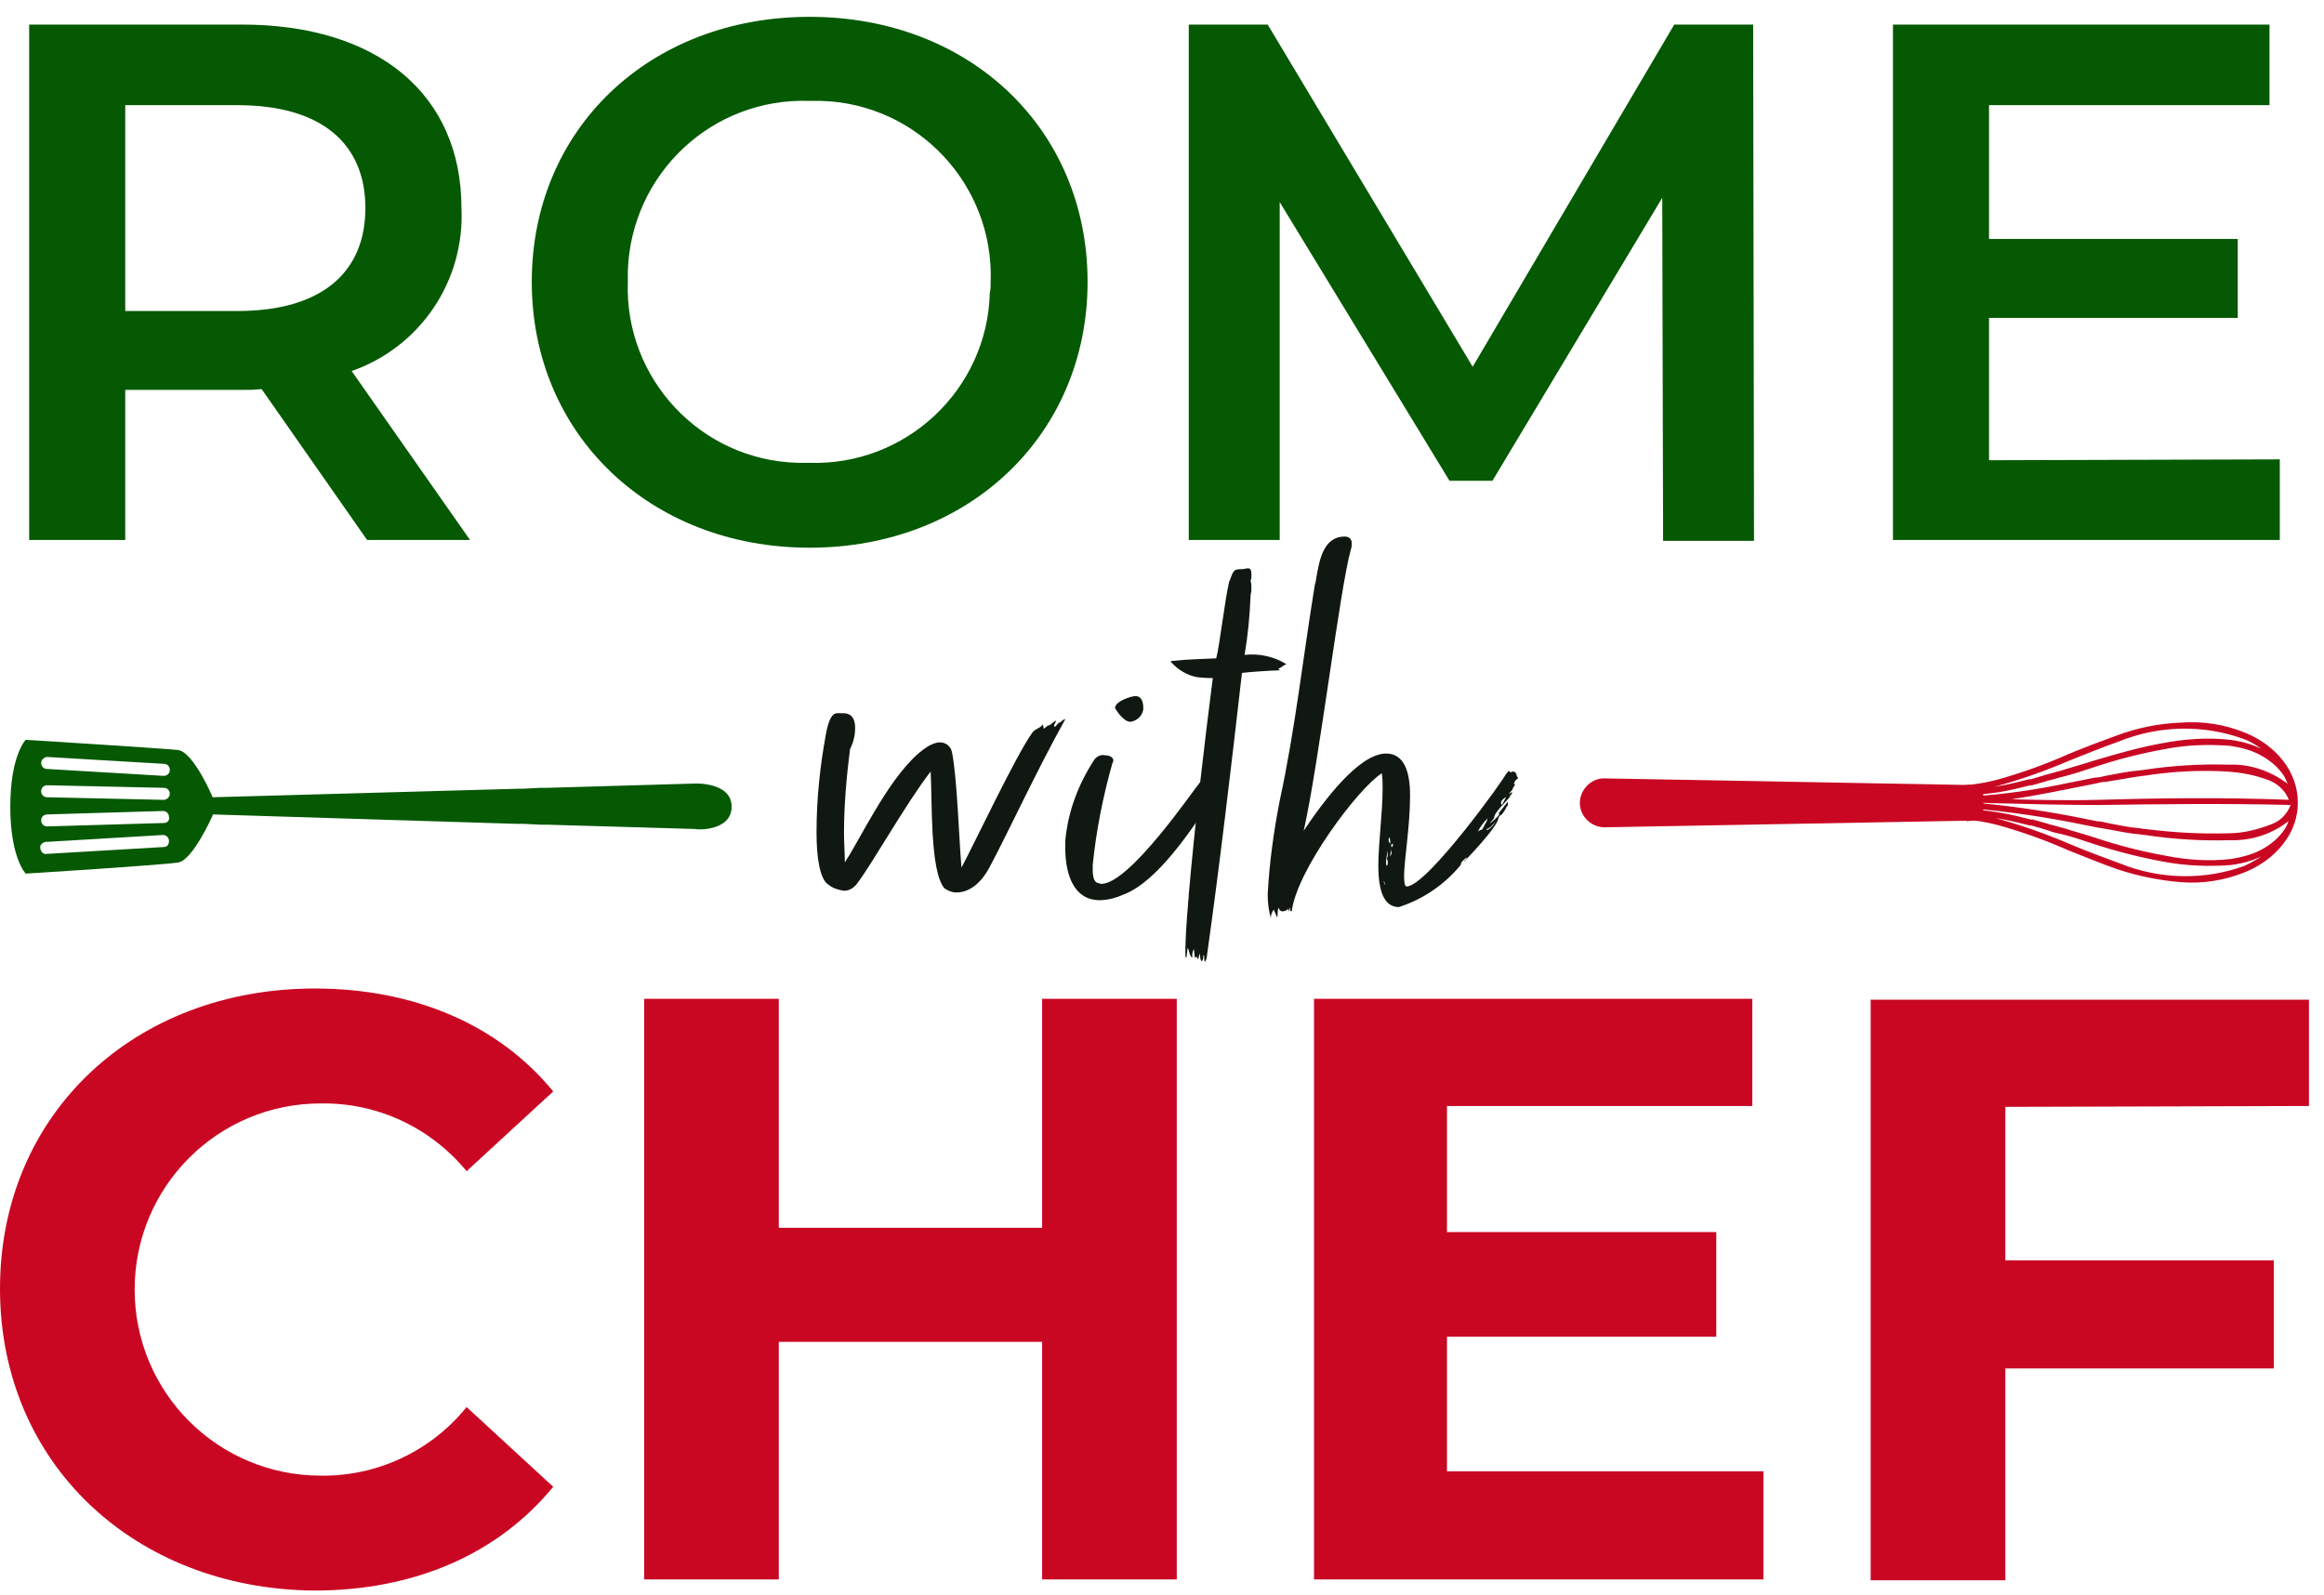
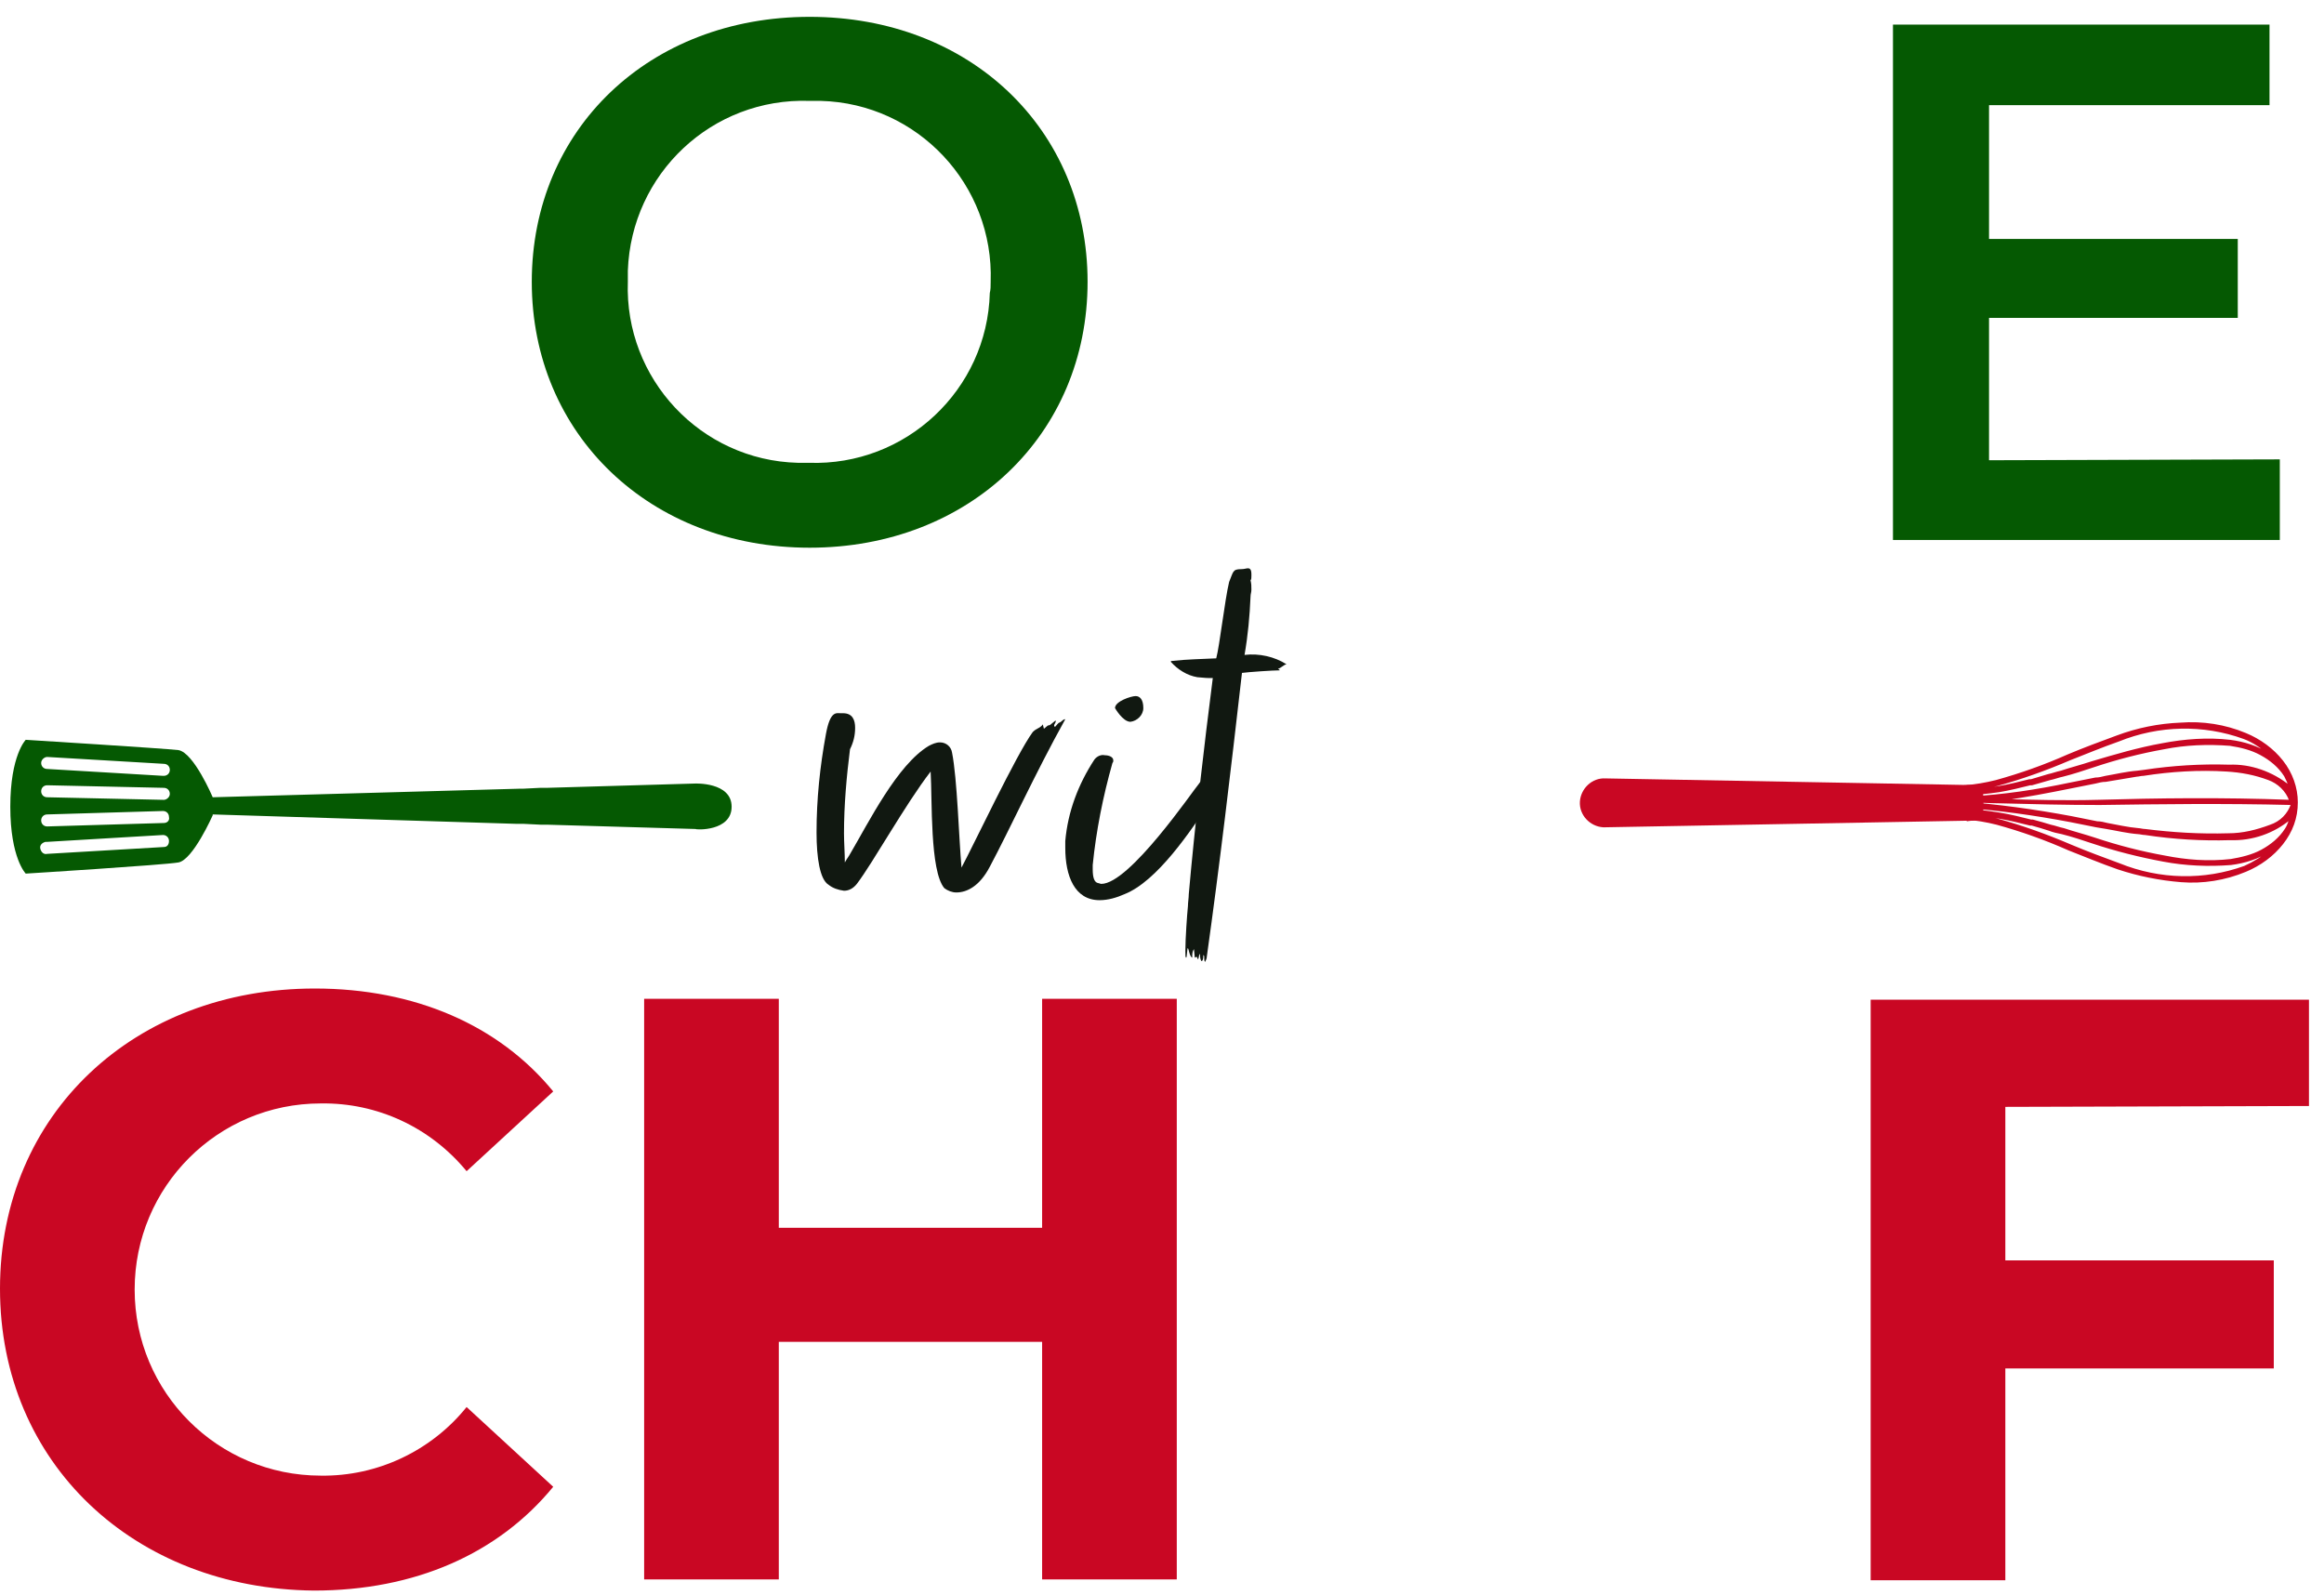
<svg xmlns="http://www.w3.org/2000/svg" width="134" height="92" viewBox="0 0 134 92" fill="none">
  <path d="M48.96 49.339C50.098 47.41 51.73 44.096 53.56 43.008C53.758 42.909 53.955 42.81 54.203 42.81C54.549 42.81 54.846 43.058 54.895 43.404C55.192 44.888 55.291 48.349 55.439 50.031C56.131 48.745 58.604 43.503 59.544 42.217C59.791 41.97 59.939 42.019 60.137 41.772C60.137 41.871 60.187 41.97 60.187 42.019C60.236 42.019 60.385 41.821 60.483 41.821C60.533 41.871 60.879 41.475 60.879 41.574C60.879 41.673 60.78 41.772 60.78 41.821C60.78 41.871 60.78 41.871 60.83 41.92C60.928 41.821 61.027 41.673 61.077 41.673C61.225 41.623 61.275 41.475 61.423 41.475C59.692 44.591 58.208 47.855 57.071 49.981C56.477 51.119 55.736 51.465 55.142 51.465C54.895 51.465 54.648 51.366 54.45 51.218C53.609 50.229 53.758 46.124 53.659 44.492C52.175 46.421 50.345 49.734 49.405 50.971C49.208 51.218 48.96 51.366 48.664 51.366C48.317 51.317 48.021 51.218 47.773 51.02C47.279 50.723 47.081 49.487 47.081 48.003C47.081 46.074 47.279 44.195 47.625 42.316C47.872 40.981 48.218 41.129 48.466 41.129H48.614C49.158 41.129 49.306 41.525 49.306 41.97C49.306 42.415 49.208 42.81 49.01 43.206C48.812 44.789 48.664 46.421 48.664 48.053C48.664 48.597 48.713 49.19 48.713 49.734C48.763 49.635 48.861 49.487 48.96 49.339Z" fill="#111811" />
  <path d="M63.005 49.882V50.13C63.005 50.624 63.104 50.871 63.302 50.921C63.352 50.921 63.45 50.97 63.5 50.97C65.132 50.97 68.792 45.58 69.138 45.184C69.187 45.085 69.286 45.036 69.385 44.986C69.632 44.986 69.979 45.382 69.979 45.728C69.979 45.877 69.929 45.975 69.88 46.074C68.643 47.954 66.715 50.822 64.835 51.564C64.39 51.762 63.896 51.91 63.401 51.91C61.967 51.91 61.423 50.525 61.423 48.893V48.498C61.571 46.816 62.165 45.234 63.104 43.799C63.253 43.602 63.5 43.503 63.698 43.552C63.945 43.552 64.192 43.651 64.192 43.849C64.192 43.898 64.192 43.948 64.143 43.997C63.599 45.926 63.203 47.904 63.005 49.882ZM65.181 41.623C64.736 41.623 64.291 40.832 64.291 40.832C64.291 40.437 65.231 40.14 65.478 40.14C65.725 40.14 65.923 40.338 65.923 40.832C65.923 41.228 65.577 41.574 65.181 41.623Z" fill="#111811" />
  <path d="M69.088 55.322C69.088 55.372 68.99 55.125 68.99 55.174L68.891 55.224L68.841 54.729C68.742 54.877 68.742 55.026 68.742 55.224C68.594 55.174 68.544 54.729 68.495 54.68C68.445 54.63 68.445 55.224 68.396 55.224C68.347 55.224 68.347 55.075 68.347 54.828C68.347 54.136 68.445 52.751 68.495 52.256C68.495 52.059 68.544 51.762 68.544 51.564C68.891 47.608 69.435 42.959 69.929 39.101H69.731C69.484 39.101 69.138 39.052 69.039 39.052C68.445 38.953 67.901 38.607 67.506 38.162C67.506 38.112 67.555 38.112 67.605 38.112C68.495 38.013 69.187 38.013 70.127 37.964C70.325 37.222 70.621 34.601 70.869 33.562C71.116 32.969 71.067 32.821 71.561 32.821C71.759 32.821 71.858 32.771 71.957 32.771C72.056 32.771 72.155 32.82 72.155 33.117V33.216C72.155 33.315 72.155 33.414 72.105 33.463C72.155 33.661 72.155 33.81 72.155 34.007C72.155 34.156 72.105 34.255 72.105 34.403C72.056 35.541 71.957 36.629 71.759 37.766C72.6 37.667 73.49 37.865 74.182 38.31C74.034 38.31 73.836 38.557 73.688 38.557C73.737 38.607 73.787 38.607 73.787 38.656C73.391 38.656 71.957 38.755 71.611 38.804C70.968 44.442 70.325 49.882 69.583 55.174C69.583 55.273 69.534 55.372 69.484 55.471C69.435 55.421 69.435 55.322 69.435 55.273V55.125C69.435 55.174 69.385 55.026 69.385 55.075C69.385 55.322 69.336 55.421 69.286 55.421C69.237 55.421 69.187 55.224 69.187 55.026C69.138 54.976 69.138 55.174 69.088 55.322Z" fill="#111811" />
-   <path d="M87.288 45.234C87.337 45.234 87.337 45.234 87.387 45.184C87.337 45.283 87.288 45.382 87.238 45.431C87.189 45.629 87.189 45.53 86.991 45.778C87.041 45.778 87.139 45.679 87.189 45.679C87.189 45.778 87.09 45.877 86.991 45.926C87.09 45.926 87.139 45.827 87.189 45.778C86.942 46.173 86.15 46.816 86.15 47.162C86.101 47.261 86.002 47.36 85.903 47.459C86.002 47.459 86.398 47.063 86.447 46.965C86.447 46.915 86.447 46.915 86.398 46.915L86.942 46.223V46.421C86.942 46.47 86.843 46.52 86.843 46.569C86.793 46.717 86.694 46.816 86.596 46.965C86.497 47.014 86.447 47.063 86.398 47.162C86.398 47.657 84.419 49.685 84.419 49.685C84.419 49.586 84.568 49.586 84.568 49.437C84.469 49.536 84.222 49.685 84.222 49.882C83.282 51.02 82.046 51.861 80.661 52.306C79.969 52.306 79.474 51.712 79.474 49.932C79.474 48.646 79.721 46.816 79.721 45.481C79.721 45.184 79.721 44.888 79.672 44.591C78.287 45.481 74.776 50.179 74.479 52.553C74.38 52.553 74.38 52.504 74.38 52.306C74.331 52.405 74.331 52.553 74.281 52.553V52.405C74.182 52.504 74.083 52.553 73.935 52.553C73.836 52.553 73.737 52.454 73.737 52.355C73.638 52.355 73.688 52.899 73.638 52.899L73.44 52.454C73.341 52.602 73.243 52.8 73.292 52.998C73.144 52.504 73.094 52.059 73.094 51.564C73.193 49.734 73.44 47.954 73.787 46.173C74.677 42.069 75.122 37.964 75.814 33.711C75.814 33.661 75.864 33.612 75.864 33.513C76.061 32.375 76.259 30.941 77.545 30.941C77.842 30.941 77.941 31.139 77.941 31.337C77.941 31.436 77.941 31.535 77.891 31.683C77.249 33.958 76.061 43.948 75.171 47.904C76.259 46.272 78.337 43.453 79.919 43.453C80.958 43.453 81.304 44.492 81.304 45.877C81.304 47.657 80.958 49.635 80.958 50.525C80.958 50.921 81.007 51.119 81.106 51.119C82.293 51.119 86.892 44.69 86.793 44.69C86.892 44.591 86.991 44.442 86.991 44.442C86.991 44.492 87.09 44.492 87.09 44.541C87.139 44.541 87.189 44.492 87.238 44.492C87.337 44.492 87.387 44.541 87.436 44.64C87.436 44.739 87.486 44.838 87.535 44.838C87.535 44.937 87.337 44.937 87.288 45.234ZM79.87 51.02C79.87 50.971 79.82 50.822 79.771 50.822C79.82 50.921 79.87 51.02 79.87 51.119C79.82 51.069 79.87 51.02 79.87 51.02ZM80.018 49.685C80.018 49.635 79.969 49.536 79.969 49.487C80.018 49.388 80.018 49.338 80.018 49.239V49.042C79.969 49.289 79.919 49.536 79.919 49.783C79.919 49.882 79.969 49.932 79.969 49.932C80.018 49.882 80.018 49.783 80.018 49.685ZM80.166 48.646C80.166 48.547 80.166 48.448 80.117 48.3C80.067 48.3 80.067 48.349 80.067 48.448C80.067 48.547 80.117 48.597 80.166 48.646ZM80.216 48.943C80.216 49.042 80.166 49.141 80.166 49.289C80.166 49.338 80.117 49.388 80.117 49.388C80.216 49.338 80.265 49.19 80.216 49.091C80.216 48.992 80.216 48.943 80.216 48.943ZM80.216 48.745C80.216 48.794 80.216 48.844 80.265 48.844C80.315 48.794 80.315 48.745 80.315 48.646C80.216 48.696 80.216 48.696 80.216 48.745ZM85.755 47.212C85.557 47.41 85.359 47.657 85.211 47.954C85.458 47.756 85.409 48.003 85.606 47.558C85.656 47.509 85.804 47.212 85.755 47.212ZM86.249 47.36C86.052 47.608 85.854 47.805 85.705 47.805C85.705 47.855 85.755 47.855 85.755 47.855C85.854 47.855 86.101 47.608 86.15 47.509L86.249 47.36ZM86.843 45.975C86.694 46.025 86.546 46.173 86.546 46.322C86.546 46.371 86.596 46.371 86.596 46.421C86.694 46.272 86.744 46.124 86.843 45.975Z" fill="#111811" />
-   <path d="M21.167 31.139L15.084 22.435C14.688 22.484 14.342 22.484 13.947 22.484H7.221V31.139H1.682V1.417H13.947C21.76 1.417 26.607 5.422 26.607 12C26.805 16.204 24.233 20.012 20.277 21.396L27.102 31.139H21.167ZM13.699 6.065H7.221V17.934H13.699C18.546 17.934 21.068 15.709 21.068 12C21.068 8.291 18.546 6.065 13.699 6.065Z" fill="#055902" />
  <path d="M30.662 16.253C30.662 7.45 37.438 0.971 46.685 0.971C55.934 0.971 62.709 7.45 62.709 16.253C62.709 25.056 55.884 31.584 46.685 31.584C37.487 31.584 30.662 25.056 30.662 16.253ZM57.121 16.253C57.318 10.665 52.917 5.966 47.328 5.818C47.131 5.818 46.883 5.818 46.685 5.818C41.048 5.62 36.399 10.022 36.201 15.61C36.201 15.808 36.201 16.055 36.201 16.253C36.003 21.841 40.405 26.54 45.993 26.688C46.191 26.688 46.438 26.688 46.636 26.688C52.224 26.886 56.923 22.484 57.071 16.896C57.121 16.698 57.121 16.5 57.121 16.253Z" fill="#055902" />
-   <path d="M95.893 31.139L95.844 11.406L86.052 27.727H83.579L73.787 11.654V31.139H68.544V1.417H73.094L84.914 21.149L96.536 1.417H101.086L101.135 31.188H95.893V31.139Z" fill="#055902" />
  <path d="M131.452 26.49V31.139H109.147V1.417H130.858V6.065H114.686V13.78H129.028V18.33H114.686V26.54L131.452 26.49Z" fill="#055902" />
  <path d="M0 74.313C0 64.225 7.764 57.004 18.15 57.004C23.936 57.004 28.783 59.131 31.898 62.939L26.904 67.538C24.826 65.016 21.76 63.581 18.496 63.631C12.562 63.631 7.764 68.428 7.764 74.363C7.764 80.297 12.562 85.094 18.496 85.094C21.76 85.144 24.876 83.66 26.904 81.138L31.898 85.737C28.733 89.595 23.936 91.722 18.101 91.722C7.764 91.623 0 84.402 0 74.313Z" fill="#C90723" />
  <path d="M67.852 57.597V91.079H60.088V77.379H44.905V91.079H37.141V57.597H44.905V70.802H60.088V57.597H67.852Z" fill="#C90723" />
-   <path d="M101.68 84.847V91.079H75.765V57.597H101.037V63.779H83.431V71.049H98.96V77.083H83.431V84.847H101.68Z" fill="#C90723" />
  <path d="M115.626 63.829V72.681H131.105V78.913H115.626V91.128H107.861V57.647H133.133V63.779L115.626 63.829Z" fill="#C90723" />
  <path d="M42.185 46.52C42.185 45.085 40.059 45.184 40.059 45.184L31.553 45.431H31.157L30.168 45.481H29.97L12.265 45.975C12.265 45.975 11.177 43.404 10.287 43.255C9.446 43.157 1.484 42.662 1.484 42.662C1.484 42.662 0.594 43.552 0.594 46.52C0.594 49.487 1.484 50.377 1.484 50.377C1.484 50.377 9.446 49.882 10.287 49.734C11.128 49.586 12.265 47.014 12.265 47.014V46.965L29.822 47.509H30.217L31.206 47.558H31.602L40.108 47.805C40.108 47.855 42.185 47.954 42.185 46.52ZM2.72 43.651L9.446 44.047C9.644 44.047 9.792 44.195 9.792 44.393C9.792 44.591 9.644 44.739 9.446 44.739H9.397L2.72 44.343C2.522 44.343 2.374 44.195 2.374 43.997C2.374 43.8 2.572 43.651 2.72 43.651ZM9.446 48.844L2.72 49.239C2.522 49.289 2.374 49.141 2.325 48.943C2.275 48.745 2.424 48.597 2.621 48.547C2.671 48.547 2.671 48.547 2.72 48.547L9.397 48.151C9.595 48.151 9.743 48.3 9.743 48.498C9.743 48.696 9.644 48.844 9.446 48.844ZM9.446 47.459L2.72 47.657C2.522 47.657 2.374 47.509 2.374 47.311C2.374 47.113 2.522 46.965 2.72 46.965L9.397 46.767C9.595 46.767 9.743 46.915 9.743 47.113C9.792 47.311 9.644 47.459 9.446 47.459ZM9.446 46.124L2.72 45.975C2.522 45.975 2.374 45.827 2.374 45.629C2.374 45.431 2.522 45.283 2.72 45.283L9.446 45.431C9.644 45.431 9.792 45.58 9.792 45.778C9.792 45.975 9.595 46.124 9.446 46.124Z" fill="#055902" />
  <path d="M129.473 50.229C130.314 49.882 131.056 49.338 131.6 48.646C132.144 47.954 132.441 47.162 132.441 46.272C132.441 45.431 132.144 44.591 131.6 43.898C131.056 43.206 130.314 42.662 129.473 42.316C128.286 41.821 127.001 41.623 125.715 41.722C124.478 41.772 123.242 42.019 122.055 42.464C121.115 42.81 120.176 43.157 119.236 43.552C117.901 44.146 116.516 44.64 115.082 45.036C114.488 45.184 113.895 45.283 113.302 45.333V45.58C113.944 45.53 114.538 45.431 115.131 45.283C116.566 44.888 117.95 44.393 119.335 43.8C120.225 43.453 121.165 43.058 122.154 42.712C124.478 41.772 127.05 41.722 129.374 42.563C129.918 42.761 130.413 43.107 130.858 43.503C130.166 43.058 129.374 42.81 128.583 42.712C127.297 42.563 125.962 42.662 124.676 42.909C123.291 43.157 121.956 43.552 120.621 43.948C120.027 44.146 119.434 44.294 118.841 44.492C118.593 44.541 118.346 44.64 118.099 44.69C117.752 44.789 117.456 44.888 117.11 44.986H117.011C116.417 45.135 115.824 45.283 115.23 45.382C114.587 45.481 113.994 45.58 113.351 45.58V45.827C113.994 45.778 114.637 45.728 115.28 45.629C115.873 45.53 116.467 45.382 117.06 45.234H117.159C117.505 45.135 117.851 45.036 118.198 44.937C118.445 44.888 118.692 44.789 118.939 44.739C119.533 44.591 120.126 44.393 120.72 44.195C122.055 43.75 123.39 43.404 124.775 43.157C126.011 42.909 127.297 42.86 128.583 42.959C129.226 43.058 129.82 43.206 130.364 43.503C130.908 43.8 131.402 44.195 131.748 44.739C131.847 44.937 131.946 45.135 131.996 45.333C131.006 44.541 129.77 44.096 128.534 44.146C126.902 44.096 125.27 44.195 123.638 44.442L123.242 44.492C122.599 44.541 122.006 44.69 121.412 44.789C121.214 44.838 121.017 44.888 120.819 44.888C120.324 44.986 119.83 45.085 119.335 45.184C117.456 45.58 115.527 45.877 113.598 45.975C113.549 45.975 113.598 45.975 113.549 45.975H113.252H112.856V46.223H113.252H113.549C114.093 46.223 114.686 46.272 115.23 46.272C117.11 46.322 119.088 46.371 121.066 46.371C124.478 46.322 128.188 46.272 132.144 46.371C131.946 46.965 131.501 47.41 130.908 47.608C130.116 47.904 129.325 48.102 128.484 48.102C126.852 48.151 125.27 48.053 123.687 47.855C123.539 47.855 123.39 47.805 123.291 47.805C122.698 47.756 122.055 47.608 121.511 47.509C121.313 47.459 121.115 47.41 120.918 47.41C120.423 47.311 119.929 47.212 119.434 47.113C117.307 46.717 115.181 46.421 113.054 46.272V46.52C115.181 46.668 117.307 46.965 119.385 47.36C119.879 47.459 120.374 47.558 120.868 47.657L121.462 47.756C122.055 47.855 122.649 48.003 123.291 48.053C123.39 48.053 123.539 48.102 123.687 48.102C125.319 48.349 126.951 48.448 128.583 48.399C129.869 48.448 131.105 48.003 132.045 47.212C131.996 47.41 131.897 47.657 131.798 47.805C131.452 48.349 130.957 48.745 130.413 49.042C129.869 49.338 129.226 49.487 128.633 49.586C127.347 49.734 126.061 49.635 124.825 49.388C123.44 49.141 122.105 48.794 120.769 48.349C120.176 48.151 119.582 48.003 118.989 47.805C118.742 47.756 118.494 47.657 118.247 47.608C117.901 47.509 117.604 47.41 117.208 47.311H117.11C116.516 47.162 115.923 47.014 115.329 46.915C114.686 46.816 114.043 46.717 113.4 46.717V46.965C114.043 47.014 114.637 47.063 115.28 47.162C115.873 47.261 116.467 47.41 117.06 47.558H117.159C117.505 47.657 117.851 47.756 118.148 47.855C118.395 47.954 118.643 48.003 118.89 48.053C119.483 48.201 120.077 48.399 120.67 48.597C122.006 49.042 123.39 49.388 124.726 49.635C126.011 49.882 127.347 49.932 128.633 49.833C129.424 49.734 130.215 49.487 130.908 49.042C130.462 49.437 129.968 49.734 129.424 49.981C127.1 50.822 124.528 50.773 122.203 49.833C121.264 49.487 120.324 49.141 119.385 48.745C118 48.151 116.615 47.657 115.181 47.261C114.587 47.113 113.944 47.014 113.351 46.965V47.212C113.944 47.261 114.538 47.36 115.131 47.509C116.566 47.904 117.95 48.399 119.286 48.992C120.176 49.338 121.115 49.734 122.105 50.08C123.291 50.476 124.528 50.723 125.764 50.822C127.001 50.921 128.286 50.723 129.473 50.229ZM119.335 45.431C119.83 45.333 120.324 45.234 120.819 45.135C121.017 45.085 121.214 45.036 121.412 45.036C122.006 44.937 122.599 44.838 123.193 44.739C123.291 44.739 123.44 44.69 123.588 44.69C125.171 44.442 126.803 44.343 128.385 44.442C129.226 44.492 130.017 44.64 130.809 44.937C131.353 45.135 131.847 45.58 132.045 46.173C128.138 46.025 124.379 46.074 120.967 46.173C119.088 46.223 117.208 46.173 115.428 46.124C116.813 45.926 118.099 45.679 119.335 45.431Z" fill="#C90723" />
  <path d="M129.473 50.229C130.314 49.882 131.056 49.338 131.6 48.646C132.144 47.954 132.441 47.162 132.441 46.272C132.441 45.431 132.144 44.591 131.6 43.898C131.056 43.206 130.314 42.662 129.473 42.316C128.286 41.821 127.001 41.623 125.715 41.722C124.478 41.772 123.242 42.019 122.055 42.464C121.115 42.81 120.176 43.157 119.236 43.552C117.901 44.146 116.516 44.64 115.082 45.036C114.488 45.184 113.895 45.283 113.302 45.333V45.58C113.944 45.53 114.538 45.431 115.131 45.283C116.566 44.888 117.95 44.393 119.335 43.8C120.225 43.453 121.165 43.058 122.154 42.712C124.478 41.772 127.05 41.722 129.374 42.563C129.918 42.761 130.413 43.107 130.858 43.503C130.166 43.058 129.374 42.81 128.583 42.712C127.297 42.563 125.962 42.662 124.676 42.909C123.291 43.157 121.956 43.552 120.621 43.948C120.027 44.146 119.434 44.294 118.841 44.492C118.593 44.541 118.346 44.64 118.099 44.69C117.752 44.789 117.456 44.888 117.11 44.986H117.011C116.417 45.135 115.824 45.283 115.23 45.382C114.587 45.481 113.994 45.58 113.351 45.58V45.827C113.994 45.778 114.637 45.728 115.28 45.629C115.873 45.53 116.467 45.382 117.06 45.234H117.159C117.505 45.135 117.851 45.036 118.198 44.937C118.445 44.888 118.692 44.789 118.939 44.739C119.533 44.591 120.126 44.393 120.72 44.195C122.055 43.75 123.39 43.404 124.775 43.157C126.011 42.909 127.297 42.86 128.583 42.959C129.226 43.058 129.82 43.206 130.364 43.503C130.908 43.8 131.402 44.195 131.748 44.739C131.847 44.937 131.946 45.135 131.996 45.333C131.006 44.541 129.77 44.096 128.534 44.146C126.902 44.096 125.27 44.195 123.638 44.442L123.242 44.492C122.599 44.541 122.006 44.69 121.412 44.789C121.214 44.838 121.017 44.888 120.819 44.888C120.324 44.986 119.83 45.085 119.335 45.184C117.456 45.58 115.527 45.877 113.598 45.975C113.549 45.975 113.598 45.975 113.549 45.975H113.252H112.856V46.223H113.252H113.549C114.093 46.223 114.686 46.272 115.23 46.272C117.11 46.322 119.088 46.371 121.066 46.371C124.478 46.322 128.188 46.272 132.144 46.371C131.946 46.965 131.501 47.41 130.908 47.608C130.116 47.904 129.325 48.102 128.484 48.102C126.852 48.151 125.27 48.053 123.687 47.855C123.539 47.855 123.39 47.805 123.291 47.805C122.698 47.756 122.055 47.608 121.511 47.509C121.313 47.459 121.115 47.41 120.918 47.41C120.423 47.311 119.929 47.212 119.434 47.113C117.307 46.717 115.181 46.421 113.054 46.272V46.52C115.181 46.668 117.307 46.965 119.385 47.36C119.879 47.459 120.374 47.558 120.868 47.657L121.462 47.756C122.055 47.855 122.649 48.003 123.291 48.053C123.39 48.053 123.539 48.102 123.687 48.102C125.319 48.349 126.951 48.448 128.583 48.399C129.869 48.448 131.105 48.003 132.045 47.212C131.996 47.41 131.897 47.657 131.798 47.805C131.452 48.349 130.957 48.745 130.413 49.042C129.869 49.338 129.226 49.487 128.633 49.586C127.347 49.734 126.061 49.635 124.825 49.388C123.44 49.141 122.105 48.794 120.769 48.349C120.176 48.151 119.582 48.003 118.989 47.805C118.742 47.756 118.494 47.657 118.247 47.608C117.901 47.509 117.604 47.41 117.208 47.311H117.11C116.516 47.162 115.923 47.014 115.329 46.915C114.686 46.816 114.043 46.717 113.4 46.717V46.965C114.043 47.014 114.637 47.063 115.28 47.162C115.873 47.261 116.467 47.41 117.06 47.558H117.159C117.505 47.657 117.851 47.756 118.148 47.855C118.395 47.954 118.643 48.003 118.89 48.053C119.483 48.201 120.077 48.399 120.67 48.597C122.006 49.042 123.39 49.388 124.726 49.635C126.011 49.882 127.347 49.932 128.633 49.833C129.424 49.734 130.215 49.487 130.908 49.042C130.462 49.437 129.968 49.734 129.424 49.981C127.1 50.822 124.528 50.773 122.203 49.833C121.264 49.487 120.324 49.141 119.385 48.745C118 48.151 116.615 47.657 115.181 47.261C114.587 47.113 113.944 47.014 113.351 46.965V47.212C113.944 47.261 114.538 47.36 115.131 47.509C116.566 47.904 117.95 48.399 119.286 48.992C120.176 49.338 121.115 49.734 122.105 50.08C123.291 50.476 124.528 50.723 125.764 50.822C127.001 50.921 128.286 50.723 129.473 50.229ZM119.335 45.431C119.83 45.333 120.324 45.234 120.819 45.135C121.017 45.085 121.214 45.036 121.412 45.036C122.006 44.937 122.599 44.838 123.193 44.739C123.291 44.739 123.44 44.69 123.588 44.69C125.171 44.442 126.803 44.343 128.385 44.442C129.226 44.492 130.017 44.64 130.809 44.937C131.353 45.135 131.847 45.58 132.045 46.173C128.138 46.025 124.379 46.074 120.967 46.173C119.088 46.223 117.208 46.173 115.428 46.124C116.813 45.926 118.099 45.679 119.335 45.431Z" stroke="#C90723" stroke-width="0.1" />
  <path d="M114.29 47.311C114.389 46.618 114.389 45.976 114.29 45.283L92.58 44.888C91.788 44.838 91.145 45.481 91.096 46.223C91.046 47.014 91.689 47.657 92.431 47.706C92.481 47.706 92.53 47.706 92.58 47.706L114.29 47.311Z" fill="#C90723" />
  <path d="M111.076 46.025C110.927 45.877 110.631 45.877 110.482 46.025C110.334 46.173 110.334 46.47 110.482 46.618C110.631 46.767 110.927 46.767 111.076 46.618C111.224 46.421 111.224 46.173 111.076 46.025Z" fill="#C90723" />
  <path d="M108.109 46.025C107.96 45.877 107.663 45.877 107.515 46.025C107.367 46.173 107.367 46.47 107.515 46.618C107.663 46.767 107.96 46.767 108.109 46.618C108.257 46.421 108.257 46.173 108.109 46.025Z" fill="#C90723" />
  <path d="M93.124 46.025C92.975 45.877 92.679 45.877 92.53 46.025C92.382 46.173 92.382 46.47 92.53 46.618C92.679 46.767 92.975 46.767 93.124 46.618C93.322 46.421 93.322 46.173 93.124 46.025Z" fill="#C90723" />
  <path d="M113.796 47.311V45.283H113.4V47.36L113.796 47.311Z" fill="#C90723" />
</svg>